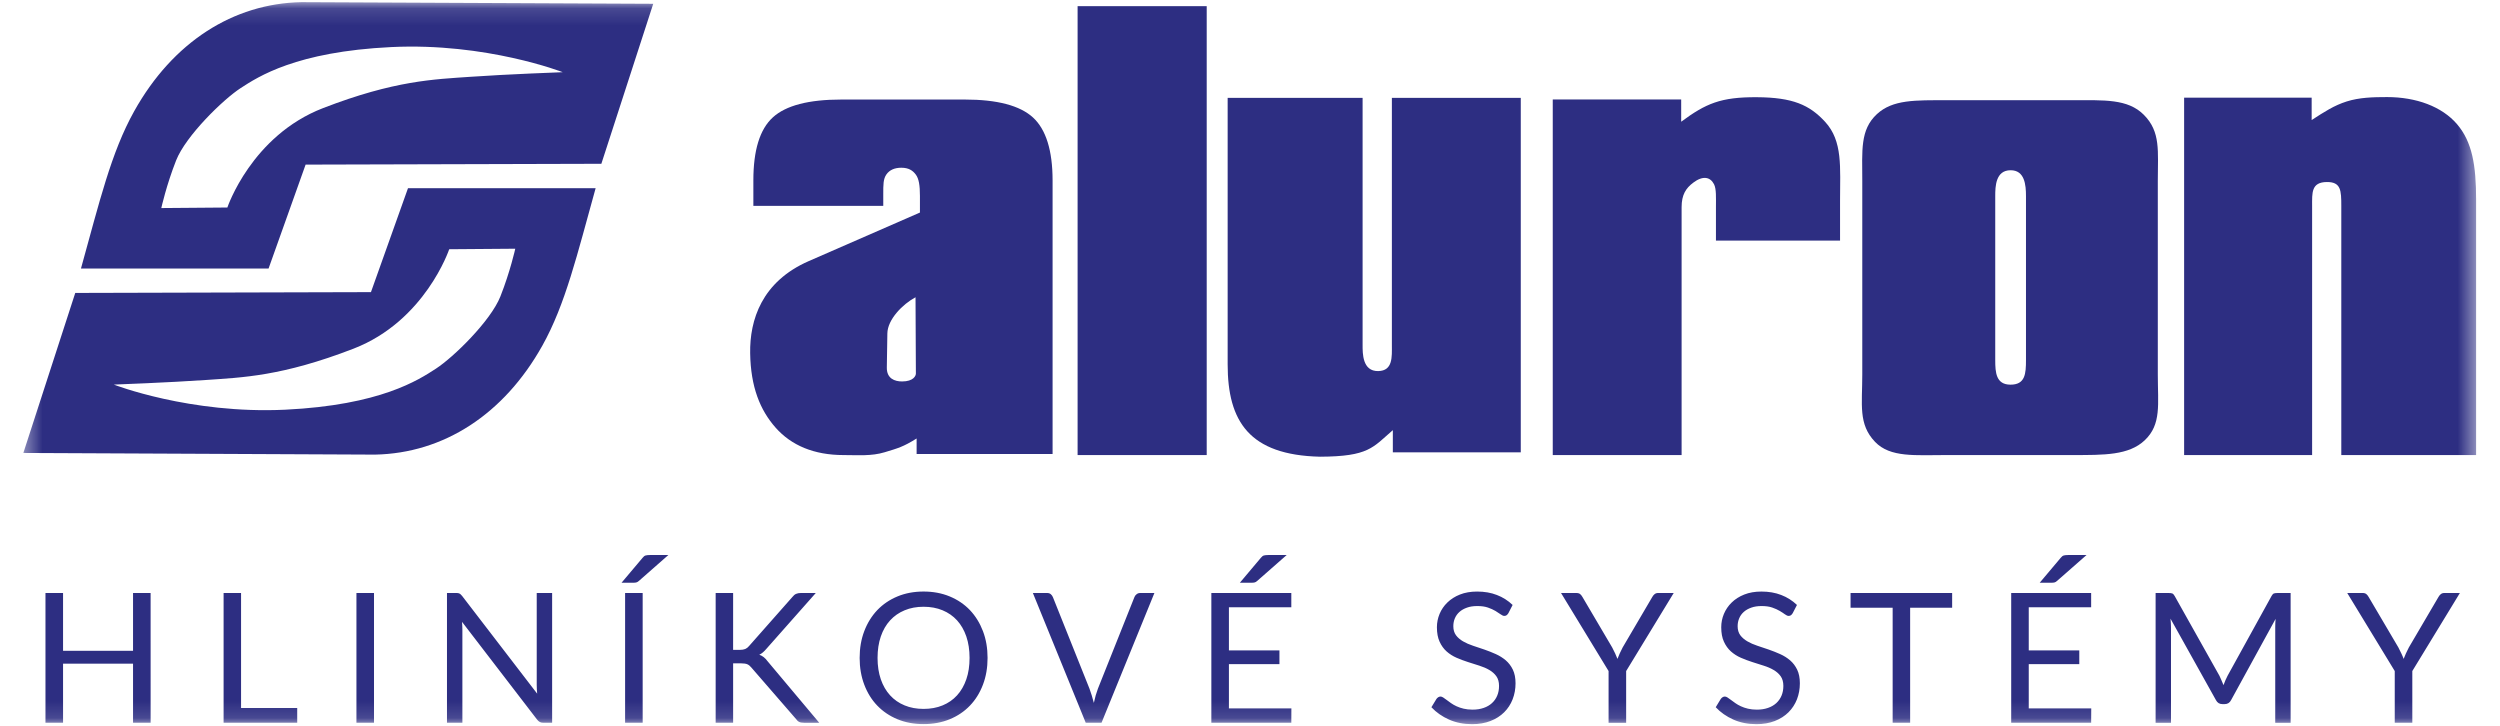
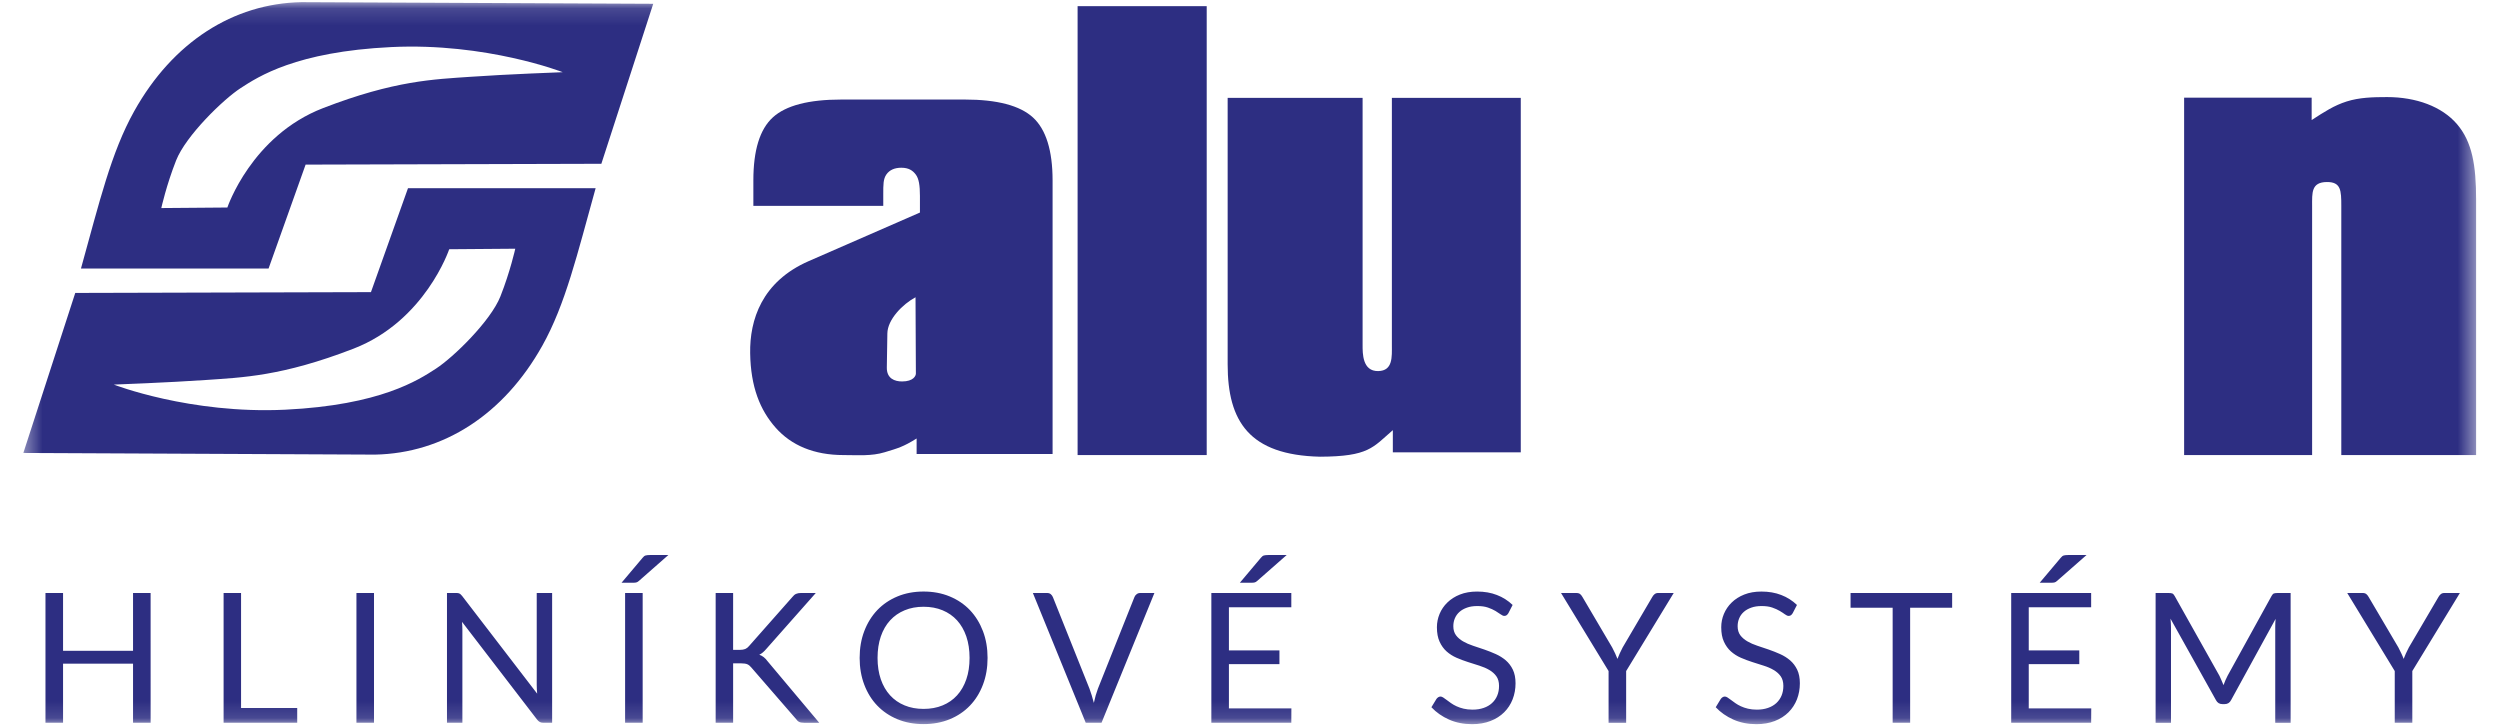
<svg xmlns="http://www.w3.org/2000/svg" width="148" height="43" viewBox="0 0 148 43" fill="none">
  <g id="aluron-logo-cz 1">
    <g id="Group">
      <g id="Group_2">
        <g id="Clip path group">
          <mask id="mask0_14_1387" style="mask-type:luminance" maskUnits="userSpaceOnUse" x="1" y="0" width="146" height="43">
            <g id="SVGID_2_">
              <path id="Vector" d="M146.586 0.127H1.381V42.873H146.586V0.127Z" fill="white" />
            </g>
          </mask>
          <g mask="url(#mask0_14_1387)">
            <path id="Vector_2" d="M53.403 22.582C52.965 22.582 52.491 22.412 52.5 21.759L52.532 19.738C52.545 18.908 53.44 18.004 54.199 17.598L54.22 22.114C54.221 22.248 54.074 22.582 53.403 22.582ZM61.156 6.958C60.382 6.247 59.033 5.893 57.117 5.893H49.81C47.876 5.893 46.528 6.243 45.753 6.948C44.98 7.652 44.599 8.898 44.599 10.679V12.188H52.289V11.498C52.289 10.92 52.287 10.597 52.474 10.328C52.661 10.061 52.961 9.93 53.358 9.93C53.79 9.93 54.03 10.089 54.213 10.332C54.399 10.579 54.46 10.979 54.46 11.596V12.583L47.881 15.456C45.09 16.674 44.379 18.949 44.41 20.907C44.44 22.903 44.994 24.274 45.918 25.319C46.841 26.362 48.179 26.94 49.941 26.94C50.793 26.94 51.586 27.012 52.37 26.774C53.16 26.534 53.468 26.456 54.264 25.958V26.448V26.878H62.313V10.679C62.312 8.909 61.925 7.668 61.156 6.958Z" fill="#2D2E82" />
          </g>
        </g>
      </g>
      <path id="Vector_3" d="M71.437 0.365H63.794V26.94H71.437V0.365Z" fill="#2D2E82" />
      <g id="Group_3">
        <g id="Clip path group_2">
          <mask id="mask1_14_1387" style="mask-type:luminance" maskUnits="userSpaceOnUse" x="1" y="0" width="146" height="43">
            <g id="SVGID_4_">
              <path id="Vector_4" d="M146.586 0.127H1.381V42.873H146.586V0.127Z" fill="white" />
            </g>
          </mask>
          <g mask="url(#mask1_14_1387)">
            <path id="Vector_5" d="M90.03 5.793V26.779H82.456V25.465C81.263 26.494 81.037 27.024 78.142 27.037C73.962 26.939 72.677 24.953 72.677 21.57V5.793H80.666V20.433C80.666 20.919 80.653 21.985 81.59 21.968C82.471 21.952 82.399 21.113 82.399 20.433V5.793H90.03Z" fill="#2D2E82" />
          </g>
        </g>
        <g id="Clip path group_3">
          <mask id="mask2_14_1387" style="mask-type:luminance" maskUnits="userSpaceOnUse" x="1" y="0" width="146" height="43">
            <g id="SVGID_4__2">
              <path id="Vector_6" d="M146.586 0.127H1.381V42.873H146.586V0.127Z" fill="white" />
            </g>
          </mask>
          <g mask="url(#mask2_14_1387)">
-             <path id="Vector_7" d="M91.923 26.939V5.887H99.526V7.206C100.987 6.127 101.868 5.741 104.01 5.755C106.127 5.768 107.119 6.206 108.044 7.209C109.101 8.356 108.931 9.896 108.931 11.896V14.245H101.584V12.266C101.584 11.704 101.614 11.185 101.47 10.906C101.248 10.473 100.812 10.38 100.236 10.817C99.806 11.141 99.551 11.528 99.551 12.266V26.94H91.923V26.939Z" fill="#2D2E82" />
-           </g>
+             </g>
        </g>
        <g id="Clip path group_4">
          <mask id="mask3_14_1387" style="mask-type:luminance" maskUnits="userSpaceOnUse" x="1" y="0" width="146" height="43">
            <g id="SVGID_4__3">
-               <path id="Vector_8" d="M146.586 0.127H1.381V42.873H146.586V0.127Z" fill="white" />
+               <path id="Vector_8" d="M146.586 0.127H1.381H146.586V0.127Z" fill="white" />
            </g>
          </mask>
          <g mask="url(#mask3_14_1387)">
            <path id="Vector_9" d="M119.938 21.319C119.938 22.119 119.897 22.777 119.016 22.772C118.166 22.768 118.118 22.055 118.118 21.319V11.604C118.118 11.039 118.139 10.078 119.03 10.078C119.864 10.078 119.938 10.945 119.938 11.604V21.319ZM127.742 22.164V10.71C127.742 8.943 127.921 7.803 126.914 6.796C125.963 5.841 124.566 5.933 122.699 5.933H115.261C113.399 5.933 112.052 5.885 111.112 6.757C110.105 7.69 110.247 8.921 110.247 10.71V22.164C110.247 23.963 110.001 25.107 111.001 26.156C111.901 27.103 113.4 26.939 115.262 26.939H122.7C124.565 26.939 126.022 26.957 126.967 26.066C127.966 25.119 127.742 23.939 127.742 22.164Z" fill="#2D2E82" />
          </g>
        </g>
        <g id="Clip path group_5">
          <mask id="mask4_14_1387" style="mask-type:luminance" maskUnits="userSpaceOnUse" x="1" y="0" width="146" height="43">
            <g id="SVGID_4__4">
              <path id="Vector_10" d="M146.586 0.127H1.381V42.873H146.586V0.127Z" fill="white" />
            </g>
          </mask>
          <g mask="url(#mask4_14_1387)">
            <path id="Vector_11" d="M129.3 26.939V5.781H136.85V7.107C137.618 6.61 138.176 6.245 138.919 6.008C139.668 5.77 140.466 5.747 141.314 5.747C143.032 5.747 144.561 6.302 145.46 7.355C146.359 8.406 146.586 9.81 146.586 11.821V26.939H138.605V12.191C138.605 11.266 138.582 10.771 137.751 10.776C136.822 10.783 136.877 11.413 136.877 12.191V26.939H129.3Z" fill="#2D2E82" />
          </g>
        </g>
        <g id="Clip path group_6">
          <mask id="mask5_14_1387" style="mask-type:luminance" maskUnits="userSpaceOnUse" x="1" y="0" width="146" height="43">
            <g id="SVGID_4__5">
              <path id="Vector_12" d="M146.586 0.127H1.381V42.873H146.586V0.127Z" fill="white" />
            </g>
          </mask>
          <g mask="url(#mask5_14_1387)">
            <path id="Vector_13" d="M27.859 4.546C25.706 4.697 23.373 4.758 19.129 6.398C14.885 8.036 13.46 12.285 13.46 12.285L9.549 12.317C9.549 12.317 9.852 10.95 10.427 9.494C11.004 8.036 13.216 5.882 14.248 5.214C15.277 4.547 17.522 3.059 23.159 2.787C28.799 2.514 33.315 4.274 33.315 4.274C33.315 4.274 30.011 4.394 27.859 4.546ZM17.849 0.127C13.799 0.206 10.226 2.497 7.946 6.579C6.576 9.029 5.885 11.968 4.793 15.897H15.899C16.63 13.847 17.362 11.796 18.092 9.745C23.927 9.73 29.765 9.713 35.6 9.696C36.624 6.539 37.646 3.381 38.671 0.224C31.732 0.192 24.79 0.16 17.849 0.127Z" fill="#2D2E82" />
          </g>
        </g>
        <g id="Clip path group_7">
          <mask id="mask6_14_1387" style="mask-type:luminance" maskUnits="userSpaceOnUse" x="1" y="0" width="146" height="43">
            <g id="SVGID_4__6">
              <path id="Vector_14" d="M146.586 0.127H1.381V42.873H146.586V0.127Z" fill="white" />
            </g>
          </mask>
          <g mask="url(#mask6_14_1387)">
            <path id="Vector_15" d="M29.624 17.547C29.049 19.004 26.837 21.158 25.805 21.826C24.775 22.494 22.531 23.98 16.892 24.254C11.254 24.525 6.738 22.768 6.738 22.768C6.738 22.768 10.042 22.645 12.194 22.495C14.347 22.343 16.68 22.282 20.924 20.643C25.169 19.005 26.593 14.755 26.593 14.755L30.504 14.724C30.505 14.723 30.202 16.089 29.624 17.547ZM24.153 11.142C23.422 13.192 22.69 15.243 21.96 17.294C16.126 17.309 10.29 17.327 4.455 17.342C3.429 20.5 2.406 23.656 1.382 26.815C8.323 26.846 15.264 26.879 22.205 26.913C26.255 26.833 29.826 24.542 32.108 20.46C33.477 18.011 34.167 15.072 35.261 11.143L24.153 11.142Z" fill="#2D2E82" />
          </g>
        </g>
        <g id="Clip path group_8">
          <mask id="mask7_14_1387" style="mask-type:luminance" maskUnits="userSpaceOnUse" x="1" y="0" width="146" height="43">
            <g id="SVGID_4__7">
              <path id="Vector_16" d="M146.586 0.127H1.381V42.873H146.586V0.127Z" fill="white" />
            </g>
          </mask>
          <g mask="url(#mask7_14_1387)">
            <path id="Vector_17" d="M145.626 35.105H144.709C144.62 35.105 144.546 35.128 144.489 35.179C144.432 35.228 144.387 35.284 144.355 35.345L142.603 38.331C142.538 38.456 142.481 38.573 142.431 38.683C142.38 38.792 142.335 38.898 142.296 39.007C142.257 38.898 142.211 38.792 142.159 38.683C142.107 38.574 142.049 38.456 141.985 38.331L140.226 35.345C140.186 35.273 140.141 35.216 140.086 35.169C140.032 35.126 139.959 35.105 139.867 35.105H138.956L141.769 39.726V42.787H142.809V39.726L145.626 35.105ZM131.393 40.01L128.739 35.281C128.694 35.199 128.644 35.148 128.594 35.131C128.544 35.114 128.473 35.106 128.379 35.106H127.612V42.788H128.523V37.142C128.523 37.068 128.521 36.986 128.515 36.896C128.51 36.808 128.502 36.716 128.493 36.623L131.182 41.443C131.265 41.603 131.39 41.683 131.558 41.683H131.708C131.876 41.683 132.001 41.603 132.082 41.443L134.715 36.638C134.708 36.73 134.702 36.816 134.698 36.902C134.696 36.988 134.694 37.068 134.694 37.142V42.788H135.605V35.106H134.837C134.744 35.106 134.672 35.114 134.62 35.131C134.568 35.148 134.521 35.199 134.477 35.281L131.873 40.004C131.826 40.09 131.783 40.182 131.744 40.275C131.705 40.368 131.667 40.464 131.632 40.56C131.593 40.468 131.553 40.374 131.514 40.281C131.477 40.186 131.436 40.096 131.393 40.01ZM122.446 32.857C122.328 32.857 122.237 32.867 122.175 32.884C122.112 32.902 122.05 32.95 121.989 33.029L120.751 34.498H121.438C121.509 34.498 121.57 34.494 121.621 34.482C121.671 34.472 121.722 34.441 121.775 34.392L123.523 32.857H122.446ZM119.063 35.105V42.787H123.796L123.802 41.939H120.102V39.318H123.094V38.502H120.102V35.951H123.796V35.105H119.063ZM109.553 35.105V35.978H112.045V42.787H113.08V35.978H115.567V35.105H109.553ZM106.38 35.813C106.11 35.555 105.801 35.358 105.449 35.223C105.095 35.086 104.707 35.02 104.278 35.02C103.894 35.02 103.556 35.079 103.261 35.196C102.966 35.313 102.718 35.471 102.516 35.669C102.314 35.864 102.162 36.091 102.055 36.343C101.949 36.597 101.897 36.861 101.897 37.132C101.897 37.472 101.949 37.757 102.055 37.986C102.161 38.218 102.299 38.41 102.47 38.564C102.642 38.716 102.838 38.843 103.06 38.939C103.282 39.035 103.506 39.121 103.735 39.193C103.964 39.267 104.19 39.338 104.411 39.408C104.634 39.478 104.83 39.562 105.001 39.664C105.173 39.764 105.312 39.887 105.417 40.035C105.521 40.183 105.575 40.375 105.575 40.605C105.575 40.818 105.539 41.007 105.468 41.179C105.396 41.351 105.293 41.499 105.159 41.622C105.025 41.745 104.862 41.841 104.669 41.907C104.477 41.975 104.256 42.011 104.009 42.011C103.813 42.011 103.636 41.991 103.479 41.954C103.322 41.917 103.181 41.868 103.058 41.811C102.935 41.754 102.825 41.692 102.729 41.623C102.632 41.555 102.546 41.492 102.471 41.435C102.396 41.378 102.329 41.33 102.27 41.292C102.211 41.255 102.159 41.235 102.112 41.235C102.062 41.235 102.017 41.251 101.976 41.276C101.934 41.303 101.9 41.337 101.871 41.376L101.571 41.868C101.861 42.177 102.209 42.419 102.617 42.6C103.023 42.78 103.477 42.871 103.978 42.871C104.385 42.871 104.749 42.808 105.069 42.683C105.389 42.558 105.659 42.386 105.879 42.167C106.099 41.948 106.266 41.692 106.381 41.397C106.494 41.102 106.552 40.788 106.552 40.452C106.552 40.134 106.499 39.866 106.394 39.647C106.288 39.428 106.149 39.245 105.976 39.094C105.802 38.946 105.606 38.821 105.386 38.723C105.165 38.625 104.94 38.535 104.71 38.455C104.48 38.377 104.254 38.301 104.035 38.228C103.814 38.156 103.618 38.068 103.445 37.968C103.271 37.866 103.132 37.747 103.026 37.607C102.921 37.464 102.868 37.287 102.868 37.072C102.868 36.906 102.898 36.75 102.96 36.605C103.02 36.459 103.11 36.334 103.231 36.226C103.35 36.119 103.499 36.035 103.676 35.972C103.852 35.908 104.057 35.878 104.289 35.878C104.536 35.878 104.746 35.907 104.919 35.968C105.093 36.029 105.24 36.095 105.364 36.169C105.487 36.243 105.591 36.31 105.672 36.37C105.754 36.431 105.826 36.462 105.887 36.462C105.941 36.462 105.987 36.448 106.024 36.421C106.062 36.394 106.096 36.353 106.128 36.3L106.38 35.813ZM99.084 35.105H98.167C98.078 35.105 98.004 35.128 97.946 35.179C97.889 35.228 97.844 35.284 97.813 35.345L96.06 38.331C95.996 38.456 95.939 38.573 95.888 38.683C95.838 38.792 95.793 38.898 95.754 39.007C95.714 38.898 95.669 38.792 95.617 38.683C95.565 38.574 95.507 38.456 95.442 38.331L93.684 35.346C93.645 35.274 93.599 35.217 93.545 35.17C93.491 35.127 93.418 35.106 93.326 35.106H92.414L95.228 39.727V42.788H96.268V39.727L99.084 35.105ZM89.547 35.813C89.279 35.555 88.968 35.358 88.616 35.223C88.265 35.086 87.875 35.02 87.445 35.02C87.063 35.02 86.724 35.079 86.429 35.196C86.134 35.313 85.886 35.471 85.684 35.669C85.481 35.864 85.329 36.091 85.223 36.343C85.118 36.597 85.065 36.861 85.065 37.132C85.065 37.472 85.118 37.757 85.223 37.986C85.328 38.218 85.466 38.41 85.638 38.564C85.81 38.716 86.007 38.843 86.228 38.939C86.451 39.035 86.675 39.121 86.904 39.193C87.133 39.267 87.358 39.338 87.58 39.408C87.801 39.478 87.997 39.562 88.169 39.664C88.34 39.764 88.48 39.887 88.585 40.035C88.69 40.183 88.743 40.375 88.743 40.605C88.743 40.818 88.708 41.007 88.636 41.179C88.565 41.351 88.462 41.499 88.327 41.622C88.194 41.745 88.03 41.841 87.838 41.907C87.644 41.975 87.423 42.011 87.178 42.011C86.981 42.011 86.805 41.991 86.648 41.954C86.491 41.917 86.35 41.868 86.226 41.811C86.103 41.754 85.994 41.692 85.897 41.623C85.799 41.555 85.714 41.492 85.639 41.435C85.565 41.378 85.497 41.33 85.438 41.292C85.38 41.255 85.327 41.235 85.28 41.235C85.23 41.235 85.184 41.251 85.144 41.276C85.103 41.303 85.067 41.337 85.039 41.376L84.739 41.868C85.028 42.177 85.378 42.419 85.784 42.6C86.192 42.78 86.646 42.871 87.146 42.871C87.553 42.871 87.917 42.808 88.237 42.683C88.557 42.558 88.827 42.386 89.047 42.167C89.267 41.948 89.434 41.692 89.548 41.397C89.662 41.102 89.72 40.788 89.72 40.452C89.72 40.134 89.667 39.866 89.562 39.647C89.457 39.428 89.317 39.245 89.144 39.094C88.969 38.946 88.773 38.821 88.554 38.723C88.334 38.625 88.11 38.535 87.879 38.455C87.648 38.377 87.423 38.301 87.203 38.228C86.982 38.156 86.786 38.068 86.612 37.968C86.439 37.866 86.299 37.747 86.195 37.607C86.09 37.464 86.037 37.287 86.037 37.072C86.037 36.906 86.066 36.75 86.128 36.605C86.189 36.459 86.279 36.334 86.399 36.226C86.519 36.119 86.668 36.035 86.844 35.972C87.021 35.908 87.225 35.878 87.457 35.878C87.703 35.878 87.914 35.907 88.087 35.968C88.26 36.029 88.409 36.095 88.532 36.169C88.654 36.243 88.758 36.31 88.84 36.37C88.923 36.431 88.994 36.462 89.054 36.462C89.109 36.462 89.155 36.448 89.192 36.421C89.229 36.394 89.265 36.353 89.297 36.3L89.547 35.813ZM75.094 32.857C74.975 32.857 74.886 32.867 74.823 32.884C74.76 32.902 74.7 32.95 74.637 33.029L73.4 34.498H74.087C74.157 34.498 74.219 34.494 74.269 34.482C74.319 34.472 74.372 34.441 74.425 34.392L76.172 32.857H75.094ZM71.712 35.105V42.787H76.446L76.45 41.939H72.752V39.318H75.743V38.502H72.752V35.951H76.446V35.105H71.712ZM64.276 42.787H65.21L68.341 35.105H67.51C67.421 35.105 67.344 35.128 67.282 35.183C67.219 35.234 67.177 35.288 67.157 35.351L64.996 40.771C64.95 40.892 64.907 41.025 64.865 41.167C64.824 41.31 64.788 41.458 64.756 41.612C64.715 41.458 64.674 41.309 64.631 41.167C64.588 41.024 64.544 40.892 64.498 40.771L62.332 35.351C62.302 35.279 62.259 35.22 62.203 35.173C62.147 35.126 62.071 35.105 61.978 35.105H61.146L64.276 42.787ZM57.206 40.215C57.077 40.59 56.893 40.906 56.659 41.164C56.423 41.424 56.136 41.623 55.801 41.76C55.464 41.899 55.089 41.967 54.675 41.967C54.263 41.967 53.89 41.899 53.554 41.76C53.218 41.623 52.931 41.424 52.694 41.164C52.457 40.906 52.274 40.59 52.144 40.215C52.017 39.844 51.951 39.42 51.951 38.949C51.951 38.476 52.016 38.053 52.144 37.678C52.273 37.303 52.457 36.985 52.694 36.727C52.932 36.467 53.218 36.268 53.554 36.129C53.89 35.988 54.263 35.92 54.675 35.92C55.089 35.92 55.464 35.988 55.801 36.129C56.136 36.268 56.423 36.467 56.659 36.727C56.894 36.985 57.077 37.303 57.206 37.678C57.334 38.053 57.398 38.477 57.398 38.949C57.398 39.42 57.335 39.844 57.206 40.215ZM58.191 37.365C58.008 36.885 57.752 36.469 57.42 36.119C57.087 35.771 56.689 35.502 56.221 35.308C55.755 35.115 55.24 35.019 54.675 35.019C54.111 35.019 53.595 35.115 53.132 35.308C52.667 35.501 52.269 35.771 51.935 36.119C51.604 36.469 51.346 36.885 51.164 37.365C50.981 37.844 50.891 38.373 50.891 38.949C50.891 39.523 50.982 40.051 51.164 40.531C51.346 41.013 51.603 41.427 51.935 41.773C52.268 42.119 52.666 42.388 53.132 42.58C53.596 42.771 54.111 42.867 54.675 42.867C55.24 42.867 55.755 42.771 56.221 42.58C56.688 42.389 57.087 42.119 57.42 41.773C57.752 41.427 58.008 41.013 58.191 40.531C58.374 40.051 58.464 39.523 58.464 38.949C58.464 38.373 58.374 37.844 58.191 37.365ZM43.401 35.105H42.367V42.787H43.401V39.27H43.873C44.04 39.27 44.166 39.29 44.248 39.327C44.33 39.364 44.407 39.429 44.479 39.516L47.126 42.567C47.151 42.604 47.177 42.633 47.205 42.661C47.231 42.688 47.263 42.712 47.299 42.731C47.335 42.751 47.376 42.764 47.424 42.774C47.473 42.782 47.53 42.788 47.599 42.788H48.499L45.442 39.147C45.369 39.047 45.291 38.965 45.213 38.903C45.134 38.84 45.046 38.794 44.95 38.76C45.025 38.725 45.095 38.68 45.161 38.623C45.227 38.568 45.296 38.498 45.369 38.412L48.295 35.105H47.416C47.302 35.105 47.205 35.123 47.126 35.158C47.048 35.193 46.972 35.258 46.901 35.351L44.343 38.246C44.276 38.328 44.201 38.385 44.119 38.42C44.037 38.455 43.927 38.473 43.792 38.473H43.4L43.401 35.105ZM38.491 32.857C38.373 32.857 38.283 32.867 38.22 32.884C38.157 32.902 38.095 32.95 38.035 33.029L36.795 34.498H37.482C37.553 34.498 37.614 34.494 37.664 34.482C37.714 34.472 37.766 34.441 37.821 34.392L39.567 32.857H38.491ZM38.046 35.105H37.006V42.787H38.046V35.105ZM26.998 35.105H26.461V42.787H27.373V37.312C27.373 37.242 27.372 37.164 27.368 37.076C27.364 36.992 27.36 36.904 27.352 36.814L31.795 42.599C31.849 42.665 31.904 42.714 31.959 42.744C32.015 42.773 32.084 42.787 32.166 42.787H32.686V35.105H31.774V40.544C31.774 40.624 31.777 40.706 31.781 40.794C31.787 40.882 31.792 40.974 31.8 41.065L27.357 35.28C27.328 35.245 27.301 35.216 27.275 35.192C27.251 35.167 27.227 35.151 27.202 35.139C27.176 35.125 27.147 35.116 27.115 35.11C27.084 35.107 27.045 35.105 26.998 35.105ZM22.141 35.105H21.101V42.787H22.141V35.105ZM14.271 35.105H13.237V42.787H17.595V41.912H14.271V35.105ZM8.916 35.105H7.876V38.529H3.733V35.105H2.692V42.787H3.733V39.291H7.876V42.787H8.917L8.916 35.105Z" fill="#2D2E82" />
          </g>
        </g>
      </g>
    </g>
  </g>
</svg>